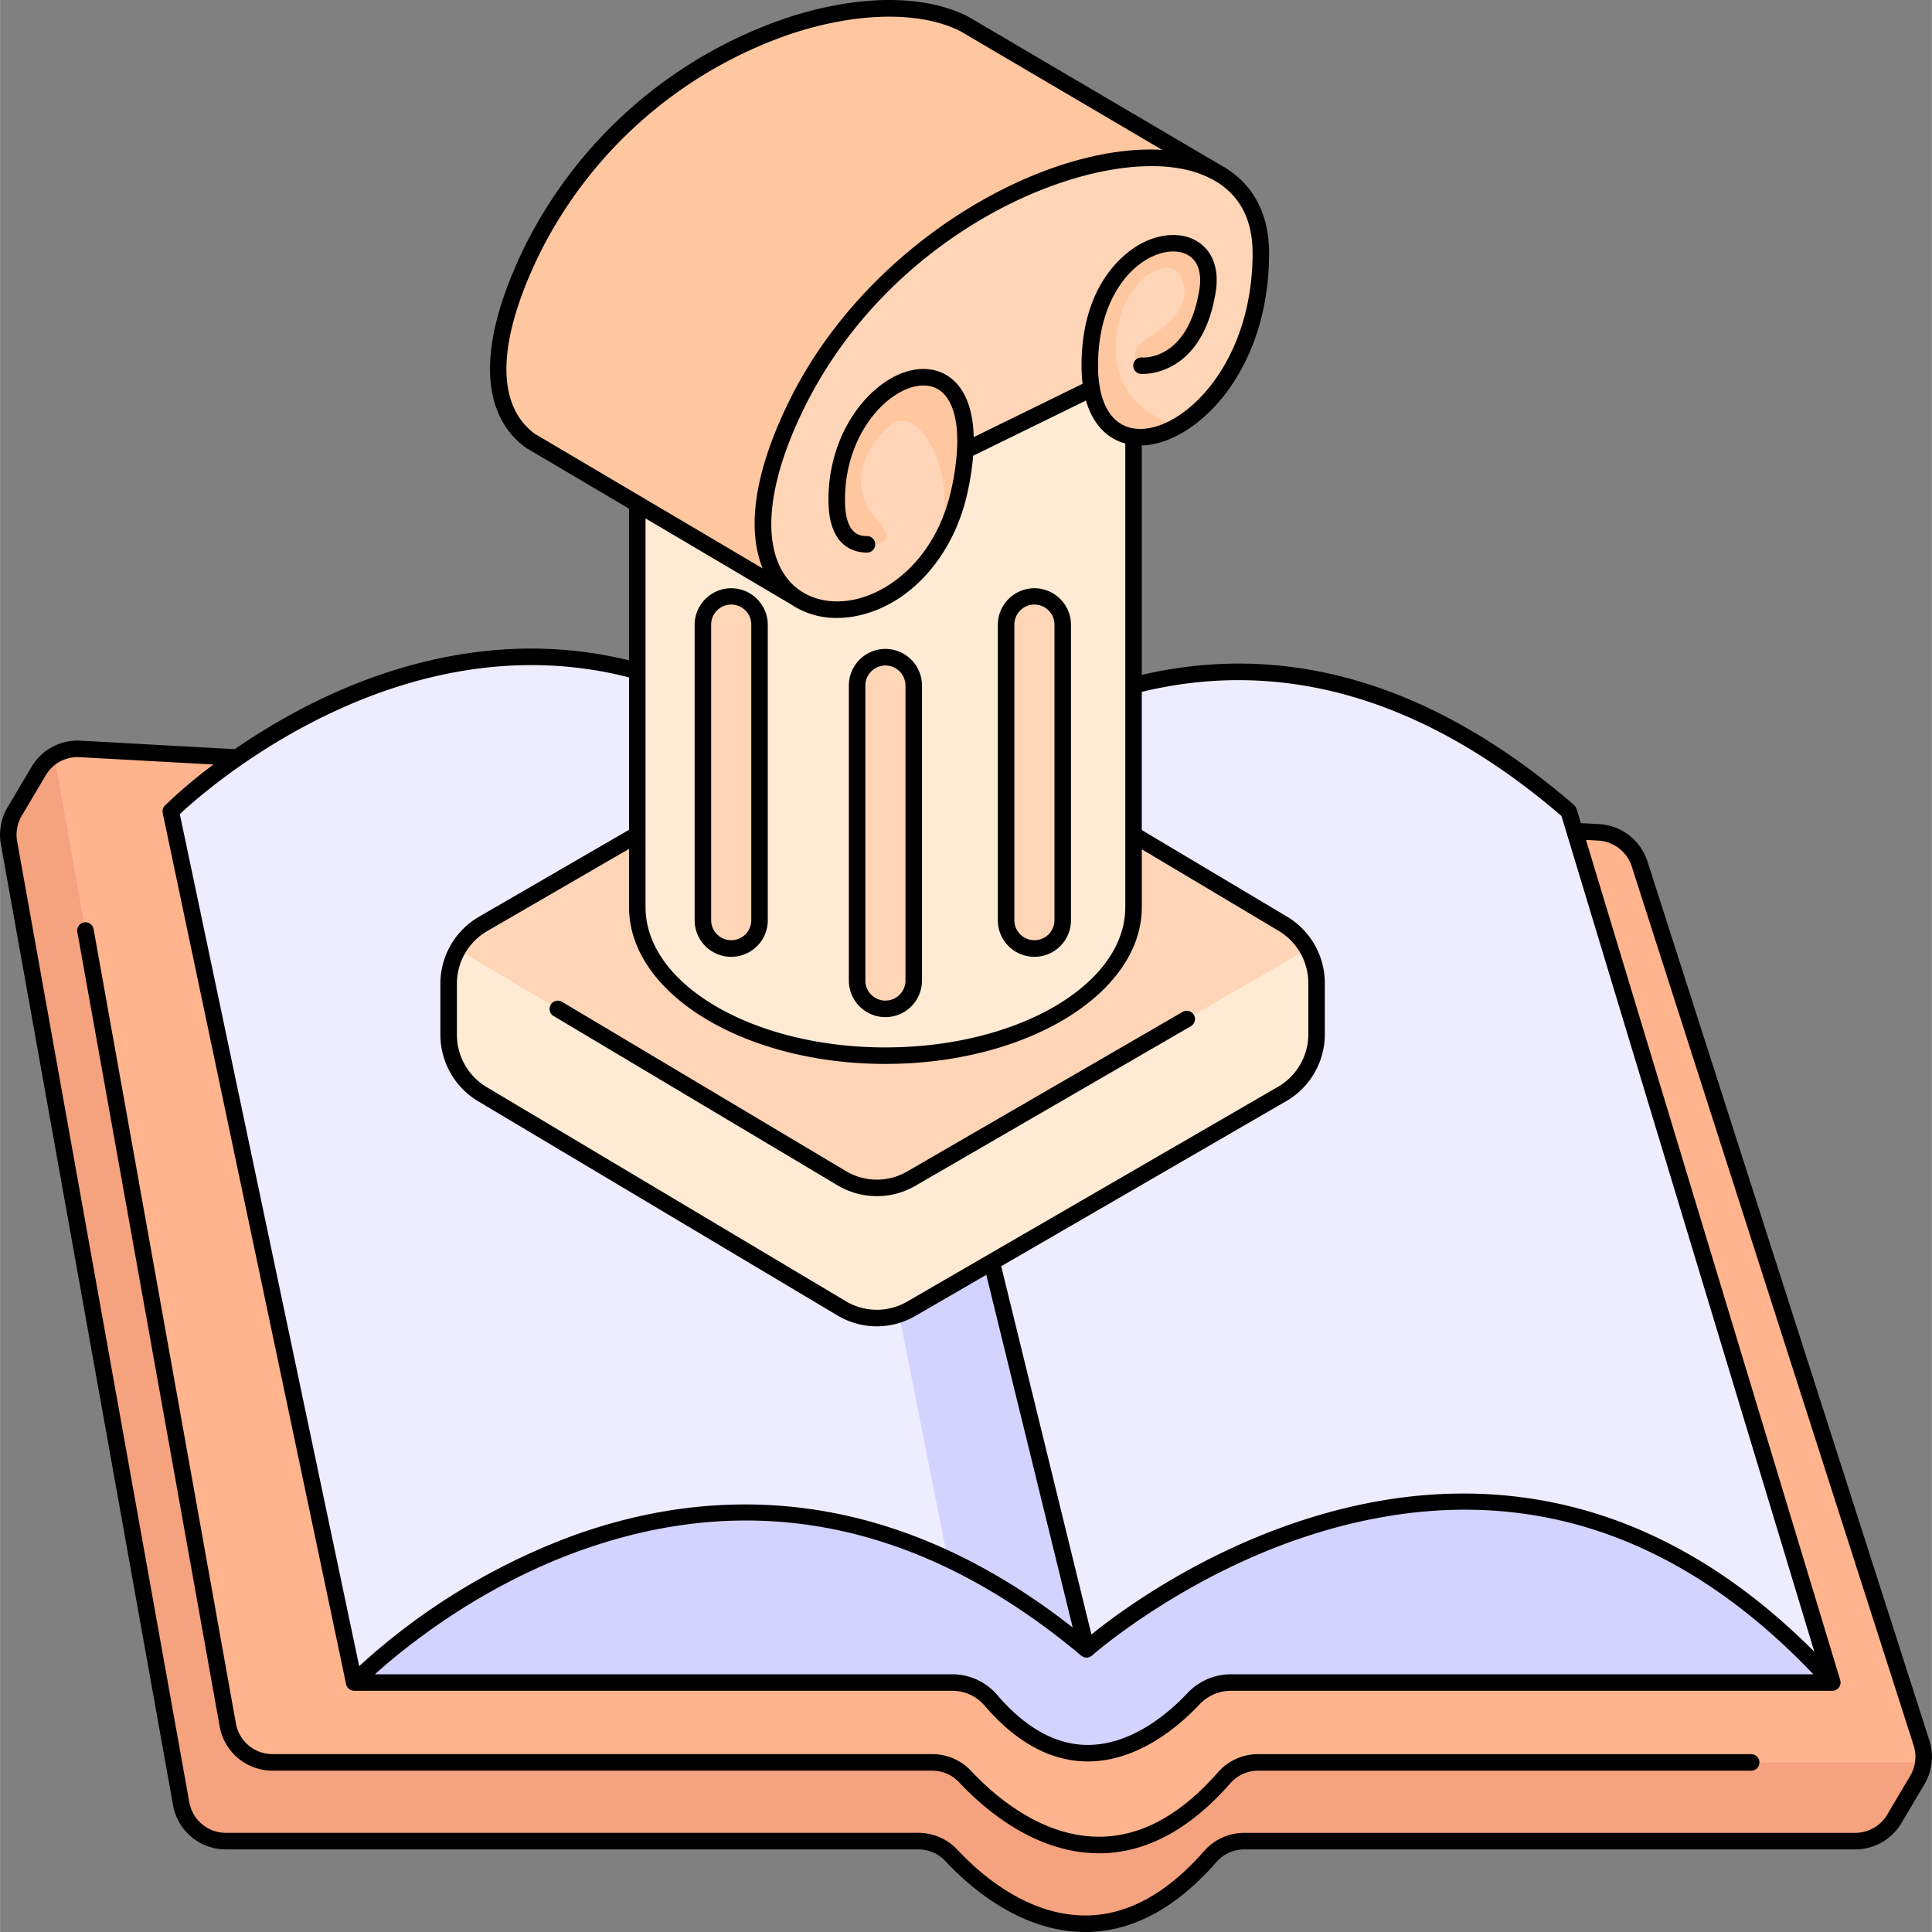
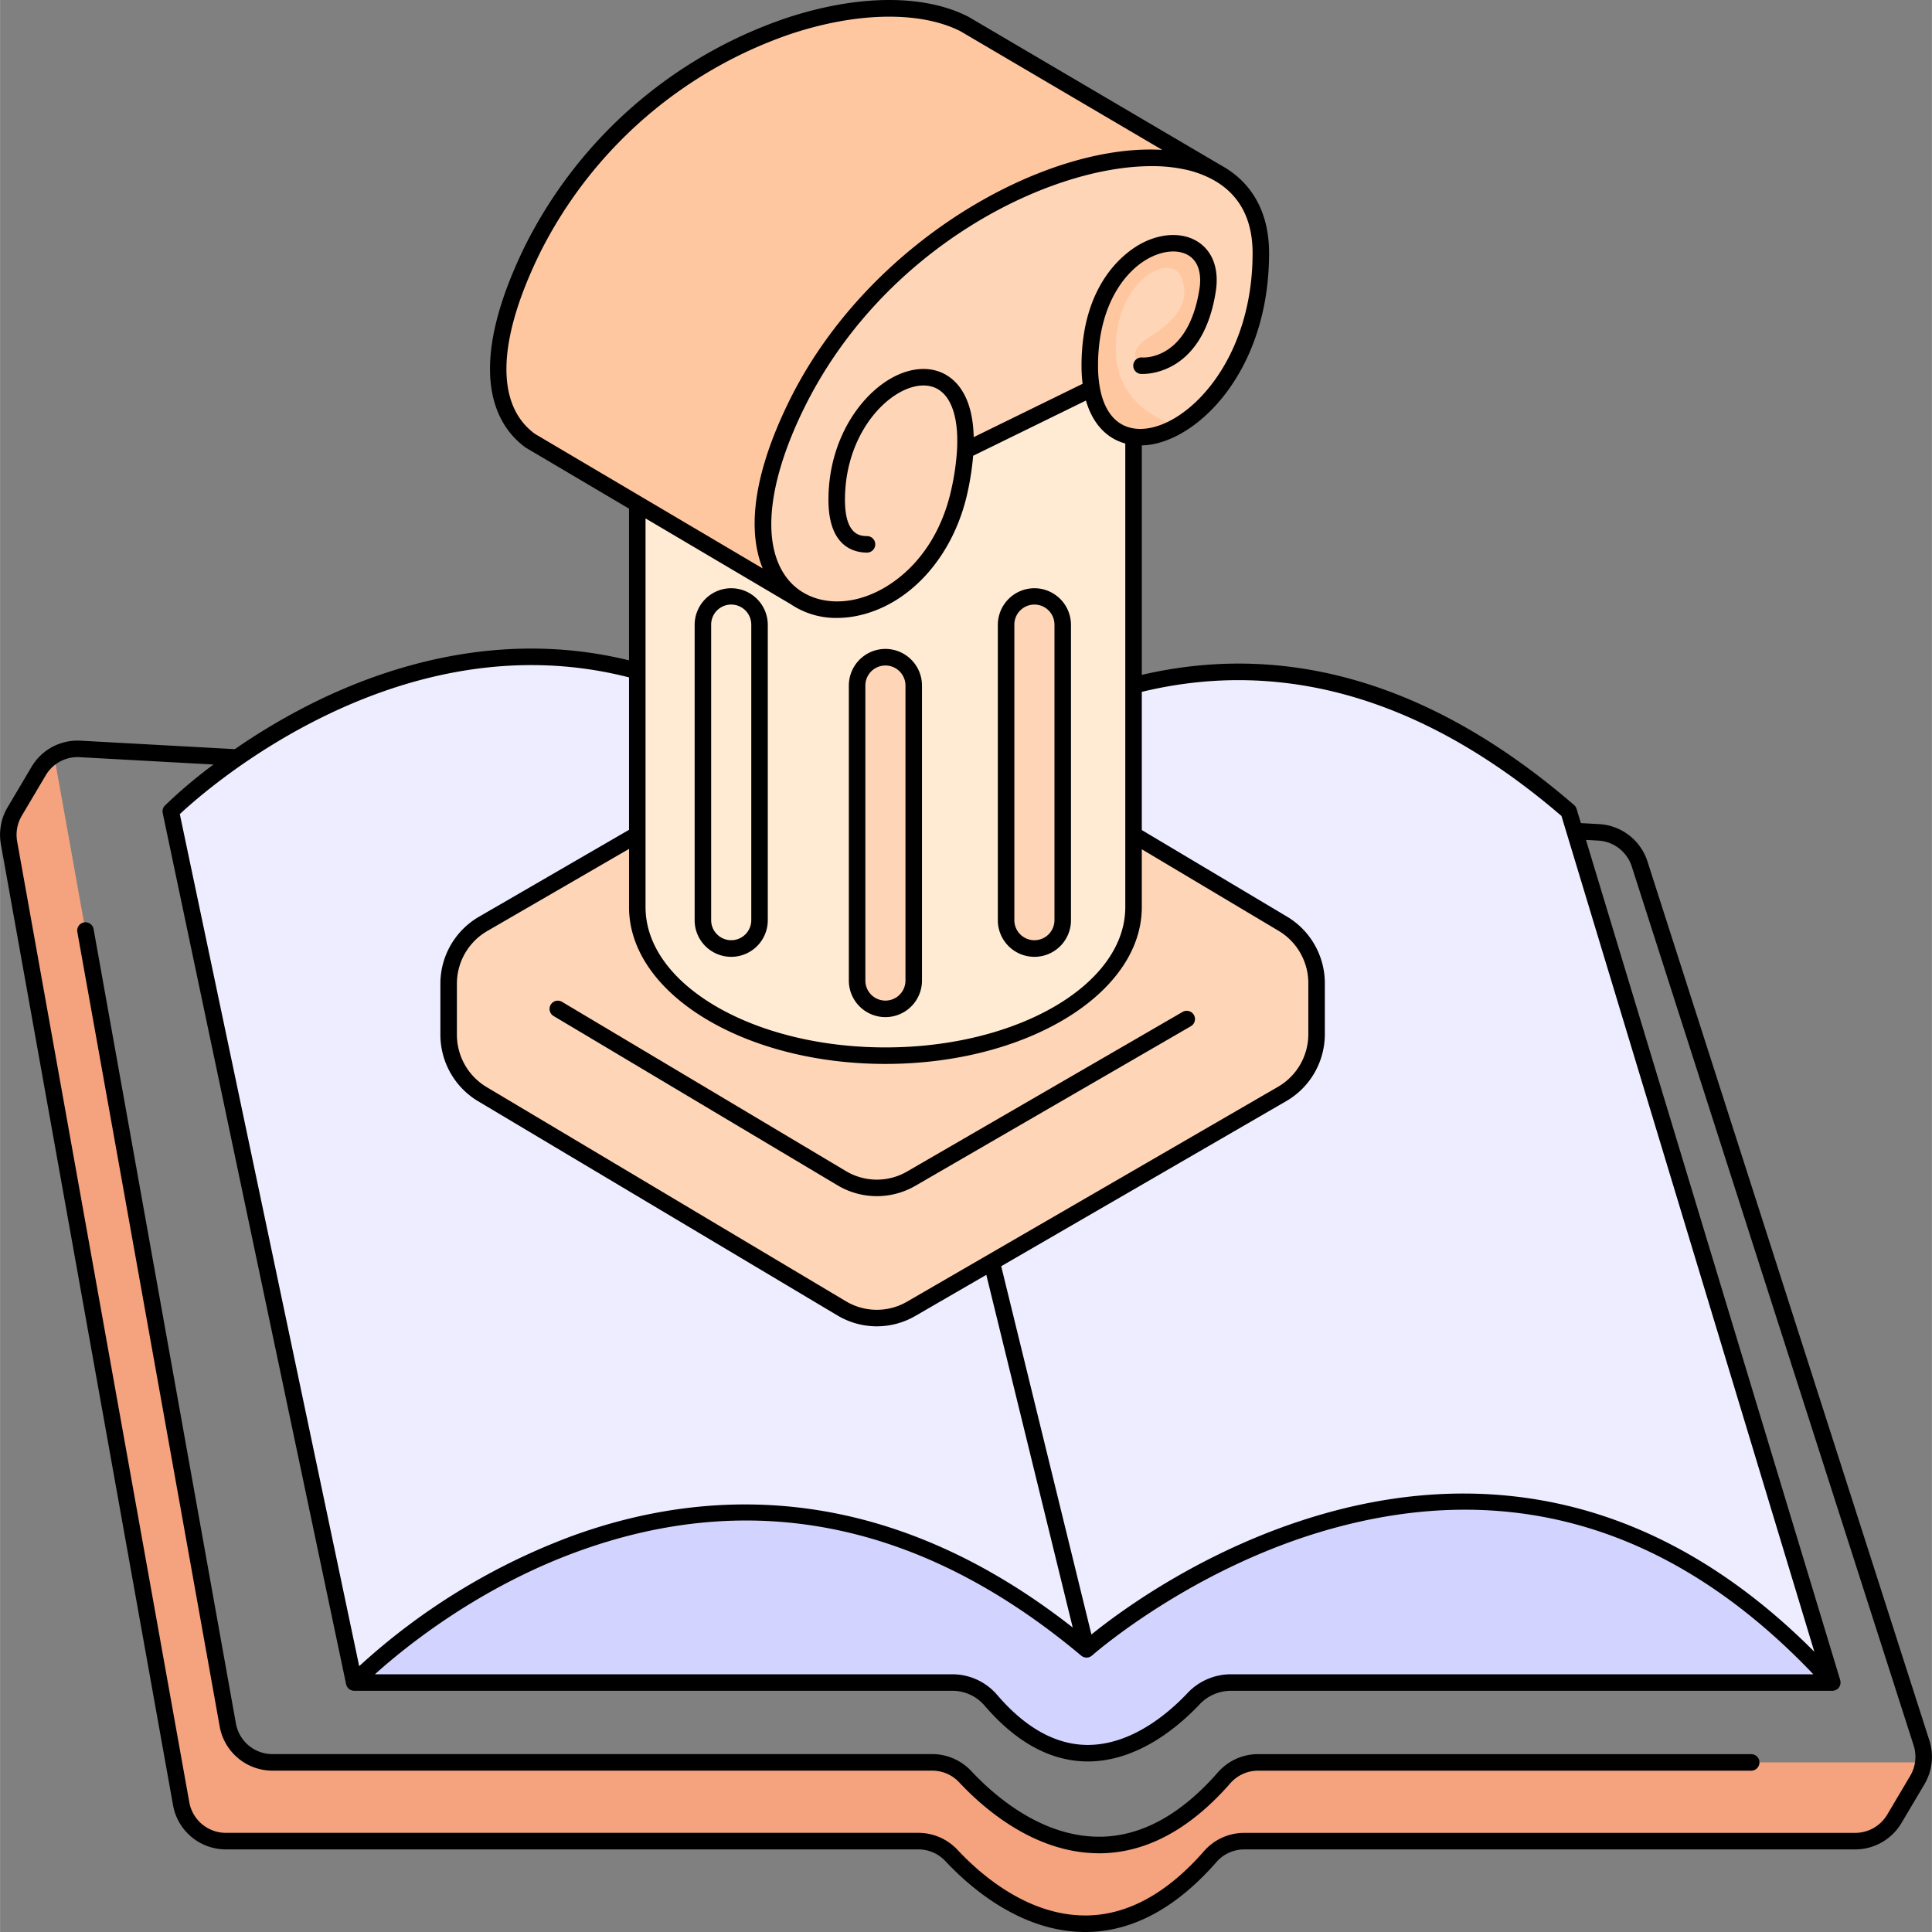
<svg xmlns="http://www.w3.org/2000/svg" height="512" viewBox="0 0 468.001 468.032" width="512">
  <rect x="0" y="0" width="468.001" height="468.032" fill="#808080" stroke="none" />
  <g id="Calque_2" data-name="Calque 2">
    <g id="_13-_History_Book" data-name="13- History Book">
-       <path d="m465.909 426.939a10.99 10.99 0 0 1 -1.45 4.28l-5.57 9.4a10.975 10.975 0 0 1 -9.45 5.4h-148.02a10.96 10.96 0 0 0 -8.23 3.72c-27.7 31.69-54.08 9.01-62.74-.27a10.947 10.947 0 0 0 -7.99-3.45h-167.77a11.009 11.009 0 0 1 -10.82-9.08l-41.7-232.76a11.1 11.1 0 0 1 1.37-7.58l5.8-9.79a10.889 10.889 0 0 1 3.75-3.79v-.01a10.923 10.923 0 0 1 6.3-1.58l367.93 20.21a11.011 11.011 0 0 1 9.86 7.64l68.29 212.93a10.894 10.894 0 0 1 .44 4.73z" fill="#ffb48d" />
      <path d="m465.909 426.939a10.99 10.99 0 0 1 -1.45 4.28l-5.57 9.4a10.975 10.975 0 0 1 -9.45 5.4h-148.02a10.96 10.96 0 0 0 -8.23 3.72c-27.7 31.69-54.08 9.01-62.74-.27a10.947 10.947 0 0 0 -7.99-3.45h-167.77a11.009 11.009 0 0 1 -10.82-9.08l-41.7-232.76a11.1 11.1 0 0 1 1.37-7.58l5.8-9.79a10.889 10.889 0 0 1 3.75-3.79l42.07 234.85a11 11 0 0 0 10.82 9.07h159.83a10.9 10.9 0 0 1 7.99 3.46c8.66 9.27 35.04 31.95 62.74.27a10.919 10.919 0 0 1 8.23-3.73z" fill="#f5a27e" />
      <path d="m443.859 407.6h-145.75a12.362 12.362 0 0 0 -8.98 3.91c-7.78 8.26-28.11 24.84-49.09.4a12.3 12.3 0 0 0 -9.33-4.31h-144.92l-44.43-211.05s87.56-87.87 173.45 5.51c0 0 73.78-84.54 165.19-5.53z" fill="#eeecff" />
-       <path d="m214.809 202.059-27.114-35.314 46.191 232.814h29.323z" fill="#d3d3ff" />
      <path d="m443.859 407.6h-145.75a12.362 12.362 0 0 0 -8.98 3.91c-7.78 8.26-28.11 24.84-49.09.4a12.3 12.3 0 0 0 -9.33-4.31h-144.92s83.37-86.96 177.42-8.04c0-.001 95.88-85.551 180.65 8.04z" fill="#d3d3ff" />
      <path d="m318.929 238.149v12.4a16.691 16.691 0 0 1 -8.32 14.45l-89.9 52.07a16.567 16.567 0 0 1 -16.8-.1l-87.11-51.93a16.709 16.709 0 0 1 -8.13-14.35v-12.4a16.7 16.7 0 0 1 2.22-8.32 16.5 16.5 0 0 1 6.09-6.13l89.9-52.08a16.609 16.609 0 0 1 16.81.11l87.1 51.93a16.709 16.709 0 0 1 8.14 14.35z" fill="#ffd5b7" />
-       <path d="m318.929 238.149v12.4a16.691 16.691 0 0 1 -8.32 14.45l-89.9 52.07a16.567 16.567 0 0 1 -16.8-.1l-87.11-51.93a16.709 16.709 0 0 1 -8.13-14.35v-12.4a16.7 16.7 0 0 1 2.22-8.32l93.02 55.46a16.544 16.544 0 0 0 16.8.11l96.05-55.63a16.728 16.728 0 0 1 2.17 8.24z" fill="#ffebd3" />
      <path d="m264.434 77.754 10.153 23.872v118.126c0 19.873-26.912 35.983-60.109 35.983s-60.109-16.11-60.109-35.983v-108.723z" fill="#ffebd3" />
      <g fill="#ffd5b7">
        <path d="m250.573 144.5a6.871 6.871 0 0 0 -6.859 6.883v71.457a6.859 6.859 0 1 0 13.717 0v-71.455a6.87 6.87 0 0 0 -6.858-6.885z" />
-         <path d="m177.124 144.5a6.871 6.871 0 0 0 -6.859 6.883v71.457a6.859 6.859 0 1 0 13.717 0v-71.455a6.871 6.871 0 0 0 -6.858-6.885z" />
        <path d="m214.478 159.2a6.871 6.871 0 0 0 -6.859 6.883v71.456a6.859 6.859 0 1 0 13.717 0v-71.46a6.87 6.87 0 0 0 -6.858-6.879z" />
      </g>
      <path d="m193.619 111.8 22.363-29.792 80.188-39.418-62.53-36.767c-24.454-12.513-80.9 5.973-104.7 54.7-12.163 24.892-9.537 39.673-.472 46.251l64.126 37.887z" fill="#ffc7a0" />
      <path d="m305.429 61.309c0 21.12-9.93 36.02-20.07 41.86-9.3 5.36-18.78 3.08-20.92-9.04l-30.62 15a62.155 62.155 0 0 1 -1.36 9.54 42.711 42.711 0 0 1 -5.61 14.05c0 .01 0 .01-.01.02-17.23 27.35-59.61 17.95-33.99-34.48 29.3-59.97 112.58-80.09 112.58-36.95z" fill="#ffd5b7" />
-       <path d="m233.819 109.129a62.155 62.155 0 0 1 -1.36 9.54 42.711 42.711 0 0 1 -5.61 14.05c6.39-16.69-4.08-35.1-10.81-29.91-7.43 5.74-10.43 15.79-3.78 22.83s-2.25 6.23-2.25 6.23c-4.42-.04-7.33-3.01-7.33-10.78 0-29.289 32.88-43.27 31.14-11.96z" fill="#ffc7a0" />
      <path d="m292.519 70.4c-3.09 19.35-16.01 18.19-16.01 18.19s-4.45-2.99 1.85-6.91 10.34-8.48 7.73-14.61-15.92.92-15.79 17.61c.1 12.41 9.98 16.96 15.06 18.49-9.3 5.36-18.78 3.08-20.92-9.04a31.132 31.132 0 0 1 -.46-5.53c0-33.061 31.621-37.541 28.54-18.2z" fill="#ffc7a0" />
      <path d="m467.373 421.6-68.29-212.932a13.084 13.084 0 0 0 -11.655-9.024l-4.471-.244-1.044-3.448a1.985 1.985 0 0 0 -.606-.934c-33.82-29.233-69.04-39.824-104.718-31.525v-55.6c.342-.008.685-.018 1.035-.049 12.5-1.1 29.8-17.876 29.8-46.531 0-9.134-3.551-16.111-10.148-20.372-.034-.023-.062-.051-.1-.071l-.129-.076q-.6-.38-1.237-.728l-61.156-35.966c-.034-.019-.068-.039-.1-.056-10.8-5.529-26.957-5.38-44.317.405a110.476 110.476 0 0 0 -63.1 55.2c-15.265 31.241-6.459 43.952.15 48.748.051.037.1.071.157.1l24.923 14.726v36.75c-31.735-7.786-60.236 1.822-78.747 11.426a156.561 156.561 0 0 0 -16.75 10.085l-37.37-2.052a12.937 12.937 0 0 0 -11.884 6.357l-5.8 9.791a13.111 13.111 0 0 0 -1.616 8.951l41.7 232.76a12.991 12.991 0 0 0 12.788 10.728h167.77a8.973 8.973 0 0 1 6.528 2.814c6.025 6.456 18.383 17.2 33.89 17.2h.546c11.065-.18 21.586-5.89 31.271-16.969a8.938 8.938 0 0 1 6.725-3.039h148.022a13.034 13.034 0 0 0 11.17-6.381l5.57-9.4a13.037 13.037 0 0 0 1.193-10.644zm-89.12-223.934 61.262 202.481c-18.084-18.158-37.951-30.01-59.167-35.226-18.839-4.631-38.735-4.081-59.144 1.64-28.608 8.019-49.774 23.7-56.817 29.4l-21.86-89.217 69.085-40.013a18.743 18.743 0 0 0 9.317-16.181v-12.4a18.787 18.787 0 0 0 -9.115-16.068l-35.225-21v-33.477c34.526-8.346 68.718 1.752 101.664 30.059zm61.018 207.934h-141.161a14.421 14.421 0 0 0 -10.437 4.539c-4.523 4.8-13.719 12.812-24.66 12.569-7.493-.173-14.712-4.244-21.455-12.1a14.282 14.282 0 0 0 -10.849-5.008h-139.9c7.242-6.531 25.046-21 49.243-29.785 42.5-15.429 83.5-6.924 121.871 25.279.014.011.029.019.042.029.037.03.078.054.116.081a2.02 2.02 0 0 0 .172.112c.02.011.041.017.061.027a1.981 1.981 0 0 0 .824.211c.023 0 .046.006.069.006a2.057 2.057 0 0 0 .448-.055h.025s.037-.015.057-.02a1.909 1.909 0 0 0 .277-.1c.036-.016.071-.033.106-.052a2.021 2.021 0 0 0 .218-.13c.038-.027.075-.054.111-.082s.059-.04.086-.064c.238-.212 24.118-21.256 57.875-30.681 43.69-12.2 82.99-.348 116.861 35.224zm-145.283-361.974.71.418c4.8 2.944 8.731 8.132 8.731 17.265 0 25.918-15.465 41.608-26.154 42.546-5.761.509-9.63-3.071-10.867-10.074v-.006a29.27 29.27 0 0 1 -.423-5.173c0-14.59 6.516-23.106 12.615-26.21 3.647-1.857 7.354-1.961 9.676-.273 2.044 1.488 2.848 4.318 2.265 7.971-2.727 17.128-13.422 16.545-13.846 16.51a2 2 0 0 0 -.358 3.984c.149.011 14.819 1.08 18.155-19.864.833-5.214-.54-9.416-3.863-11.835-3.545-2.579-8.847-2.6-13.844-.058-3.471 1.767-14.8 9.137-14.8 29.775a35.465 35.465 0 0 0 .26 4.376l-26.379 12.918c-.2-9.009-3.493-13.081-6.4-14.906-3.7-2.322-8.592-2.12-13.426.553-7.646 4.227-15.36 15-15.36 29.547 0 11.047 5.833 12.748 9.31 12.779h.018a2 2 0 0 0 .017-4c-1.462-.013-5.345-.048-5.345-8.779 0-12.915 6.678-22.387 13.3-26.047 3.523-1.947 6.937-2.191 9.364-.666 3.3 2.072 4.891 7.27 4.482 14.638a60.437 60.437 0 0 1 -1.311 9.236c-3.567 16.67-14.642 24.9-23.043 26.879-6.735 1.589-12.969-.233-16.675-4.874-6.4-8.016-5-23 3.853-41.115 18.993-38.873 59.12-58.892 84.309-58.892a37.6 37.6 0 0 1 8.43.883 25.2 25.2 0 0 1 6.599 2.494zm-21.4 63.812v112.311c0 18.742-26.068 33.99-58.11 33.99s-58.11-15.248-58.11-33.99v-94.164l35.165 20.776a19.59 19.59 0 0 0 11.207 3.336 24.586 24.586 0 0 0 5.643-.675c12.558-2.961 22.778-14.712 26.035-29.934a66.9 66.9 0 0 0 1.315-8.676l27.323-13.38c1.605 5.548 4.974 9.179 9.533 10.406zm-143.024-2.338c-9.58-7.033-9.167-22.547 1.169-43.7a106.4 106.4 0 0 1 60.767-53.157c16.079-5.358 31.466-5.606 41.178-.665l48.865 28.731c-28.658-1.71-71.611 22.426-90.494 61.075-10.081 20.63-9.218 33.159-6.3 40.32zm84.915 152.638c34.248 0 62.11-17.042 62.11-37.99v-14.01l33.176 19.778a14.766 14.766 0 0 1 7.164 12.632v12.4a14.733 14.733 0 0 1 -7.321 12.719l-89.9 52.07a14.589 14.589 0 0 1 -14.773-.087l-87.109-51.93a14.776 14.776 0 0 1 -7.155-12.632v-12.4a14.739 14.739 0 0 1 7.313-12.719l34.387-19.921v14.1c-.002 20.952 27.861 37.991 62.108 37.991zm-62.11-93.638v36.928l-36.393 21.082a18.755 18.755 0 0 0 -9.307 16.18v12.4a18.8 18.8 0 0 0 9.106 16.067l87.111 51.931a18.588 18.588 0 0 0 18.826.112l17.209-9.967 20.935 85.443c-20.369-15.992-41.794-25.659-63.768-28.735-18.944-2.653-38.3-.443-57.542 6.565a157.6 157.6 0 0 0 -51.546 31.529l-43.455-206.411c6.503-6.097 53.184-47.392 108.824-33.124zm310.37 266.1-5.572 9.4a9.017 9.017 0 0 1 -7.727 4.418h-148.021a12.947 12.947 0 0 0 -9.735 4.4c-8.91 10.195-18.441 15.445-28.326 15.606-.16 0-.32 0-.48 0-14 0-25.387-9.95-30.969-15.931a12.989 12.989 0 0 0 -9.45-4.082h-167.77a9 9 0 0 1 -8.851-7.433l-41.699-232.747a9.1 9.1 0 0 1 1.121-6.213l5.8-9.79a8.939 8.939 0 0 1 8.22-4.4l32.423 1.78a117.658 117.658 0 0 0 -11.76 9.931 2 2 0 0 0 -.541 1.824l44.43 211.05c.013.061.036.12.055.18s.031.113.053.167.057.114.086.171.053.1.085.152.073.1.112.151.077.1.119.139c.022.024.039.051.063.074s.051.038.076.06c.042.037.087.071.133.1s.112.082.171.117c.036.021.075.037.112.056a2 2 0 0 0 .96.217h144.852a10.288 10.288 0 0 1 7.813 3.612c7.514 8.755 15.723 13.295 24.4 13.5.2 0 .4.007.6.007 12.2 0 22.169-8.631 27.068-13.832a10.406 10.406 0 0 1 7.526-3.282h145.711.039a2.008 2.008 0 0 0 .449-.057l.026-.007a2.036 2.036 0 0 0 .4-.146l.032-.016a1.957 1.957 0 0 0 .435-.291 1.983 1.983 0 0 0 .617-1.122c0-.019 0-.038.008-.057a1.97 1.97 0 0 0 .022-.383c0-.026 0-.05 0-.075a1.923 1.923 0 0 0 -.071-.4c0-.011 0-.021 0-.032l-.011-.034c-.006-.019-.011-.039-.017-.059l-61.567-203.452 3.02.165a9.058 9.058 0 0 1 8.066 6.254l68.291 212.933a9.041 9.041 0 0 1 -.827 7.377z" />
      <path d="m424.217 424.943h-119.447a12.94 12.94 0 0 0 -9.737 4.405c-8.91 10.192-18.438 15.441-28.322 15.6h-.483c-13.993 0-25.389-9.948-30.971-15.926a12.966 12.966 0 0 0 -9.45-4.086h-159.825a8.992 8.992 0 0 1 -8.849-7.428l-34.475-192.437a2 2 0 0 0 -3.938.705l34.48 192.444a12.989 12.989 0 0 0 12.787 10.723h159.82a8.956 8.956 0 0 1 6.527 2.816c6.029 6.456 18.39 17.2 33.893 17.2h.55c11.062-.182 21.582-5.891 31.267-16.969a8.939 8.939 0 0 1 6.726-3.039h119.447a2 2 0 0 0 0-4z" />
      <path d="m133.4 243.393a2 2 0 0 0 .693 2.743l68.791 41.012a18.593 18.593 0 0 0 18.832.124l66.761-38.672a2 2 0 0 0 -2.006-3.461l-66.759 38.672a14.593 14.593 0 0 1 -14.779-.1l-68.791-41.011a2 2 0 0 0 -2.742.693z" />
      <path d="m250.573 142.5a8.881 8.881 0 0 0 -8.859 8.883v71.457a8.859 8.859 0 1 0 17.717 0v-71.455a8.881 8.881 0 0 0 -8.858-8.885zm4.858 80.34a4.859 4.859 0 1 1 -9.717 0v-71.455a4.859 4.859 0 1 1 9.717 0z" />
      <path d="m177.124 142.5a8.881 8.881 0 0 0 -8.859 8.883v71.457a8.859 8.859 0 1 0 17.717 0v-71.455a8.88 8.88 0 0 0 -8.858-8.885zm4.858 80.34a4.859 4.859 0 1 1 -9.717 0v-71.455a4.859 4.859 0 1 1 9.717 0z" />
      <path d="m214.478 157.2a8.881 8.881 0 0 0 -8.859 8.883v71.457a8.859 8.859 0 1 0 17.718 0v-71.461a8.881 8.881 0 0 0 -8.859-8.879zm4.859 80.34a4.859 4.859 0 1 1 -9.718 0v-71.461a4.859 4.859 0 1 1 9.718 0z" />
    </g>
  </g>
</svg>